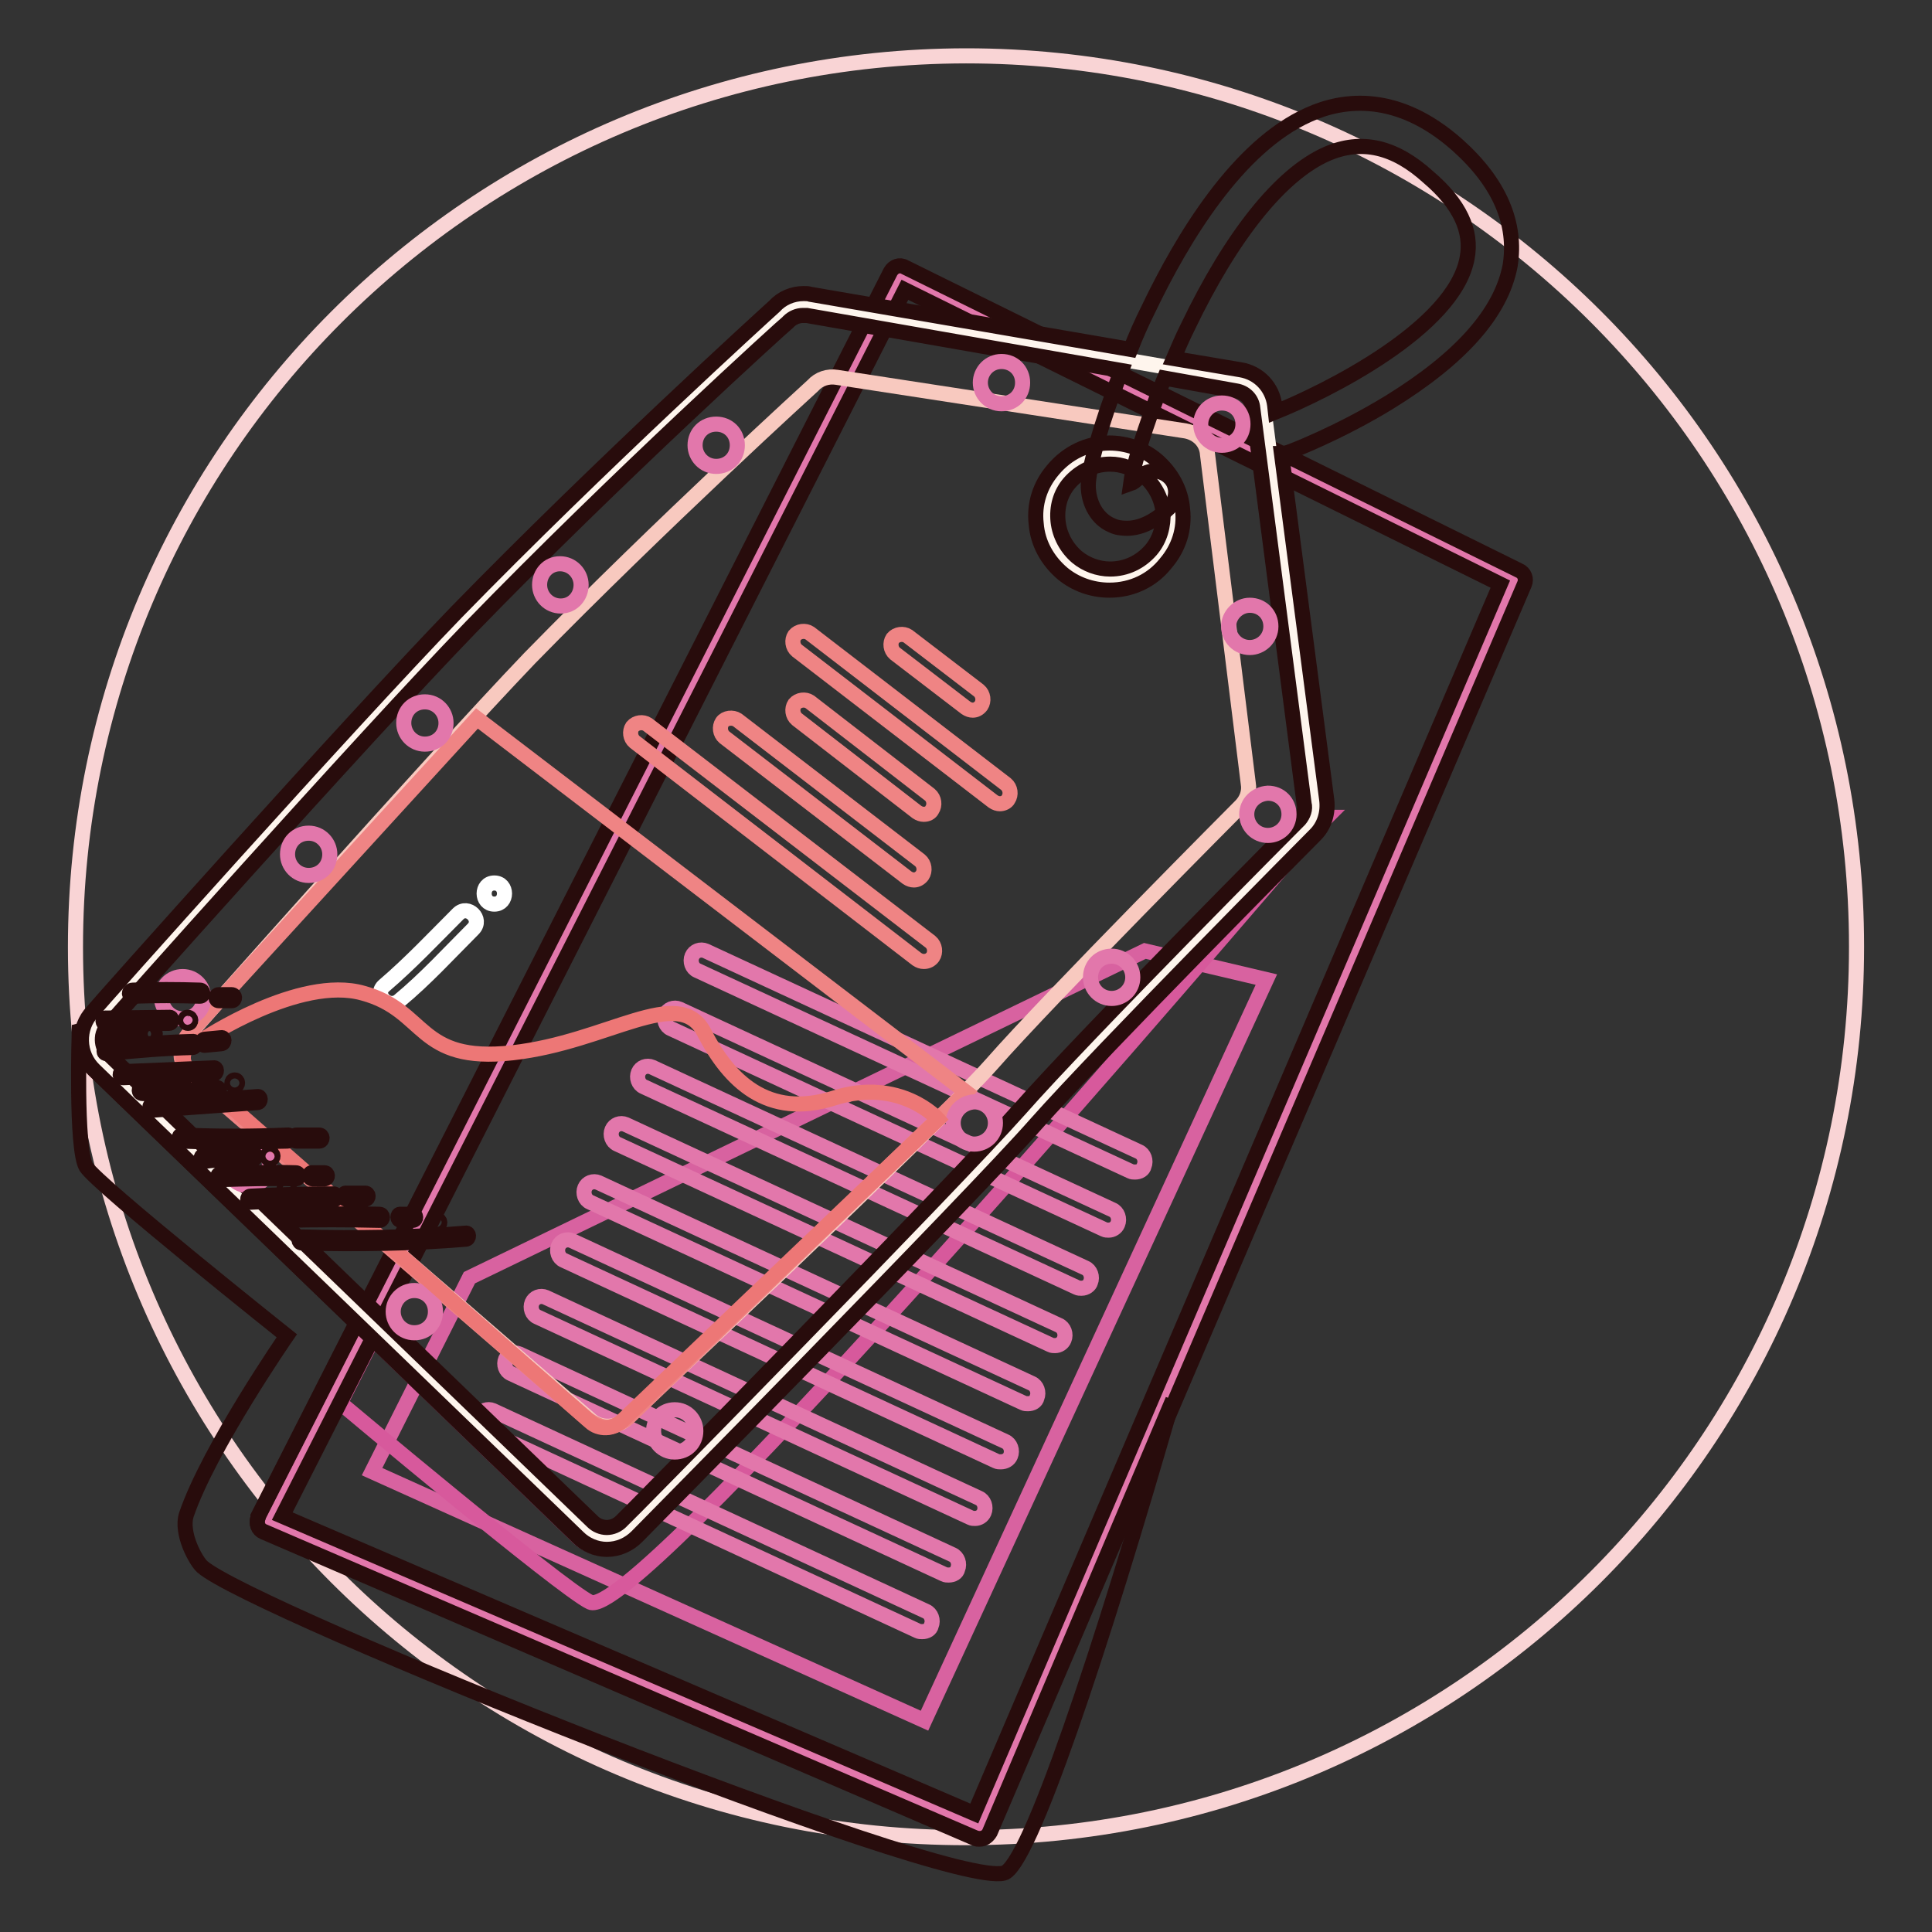
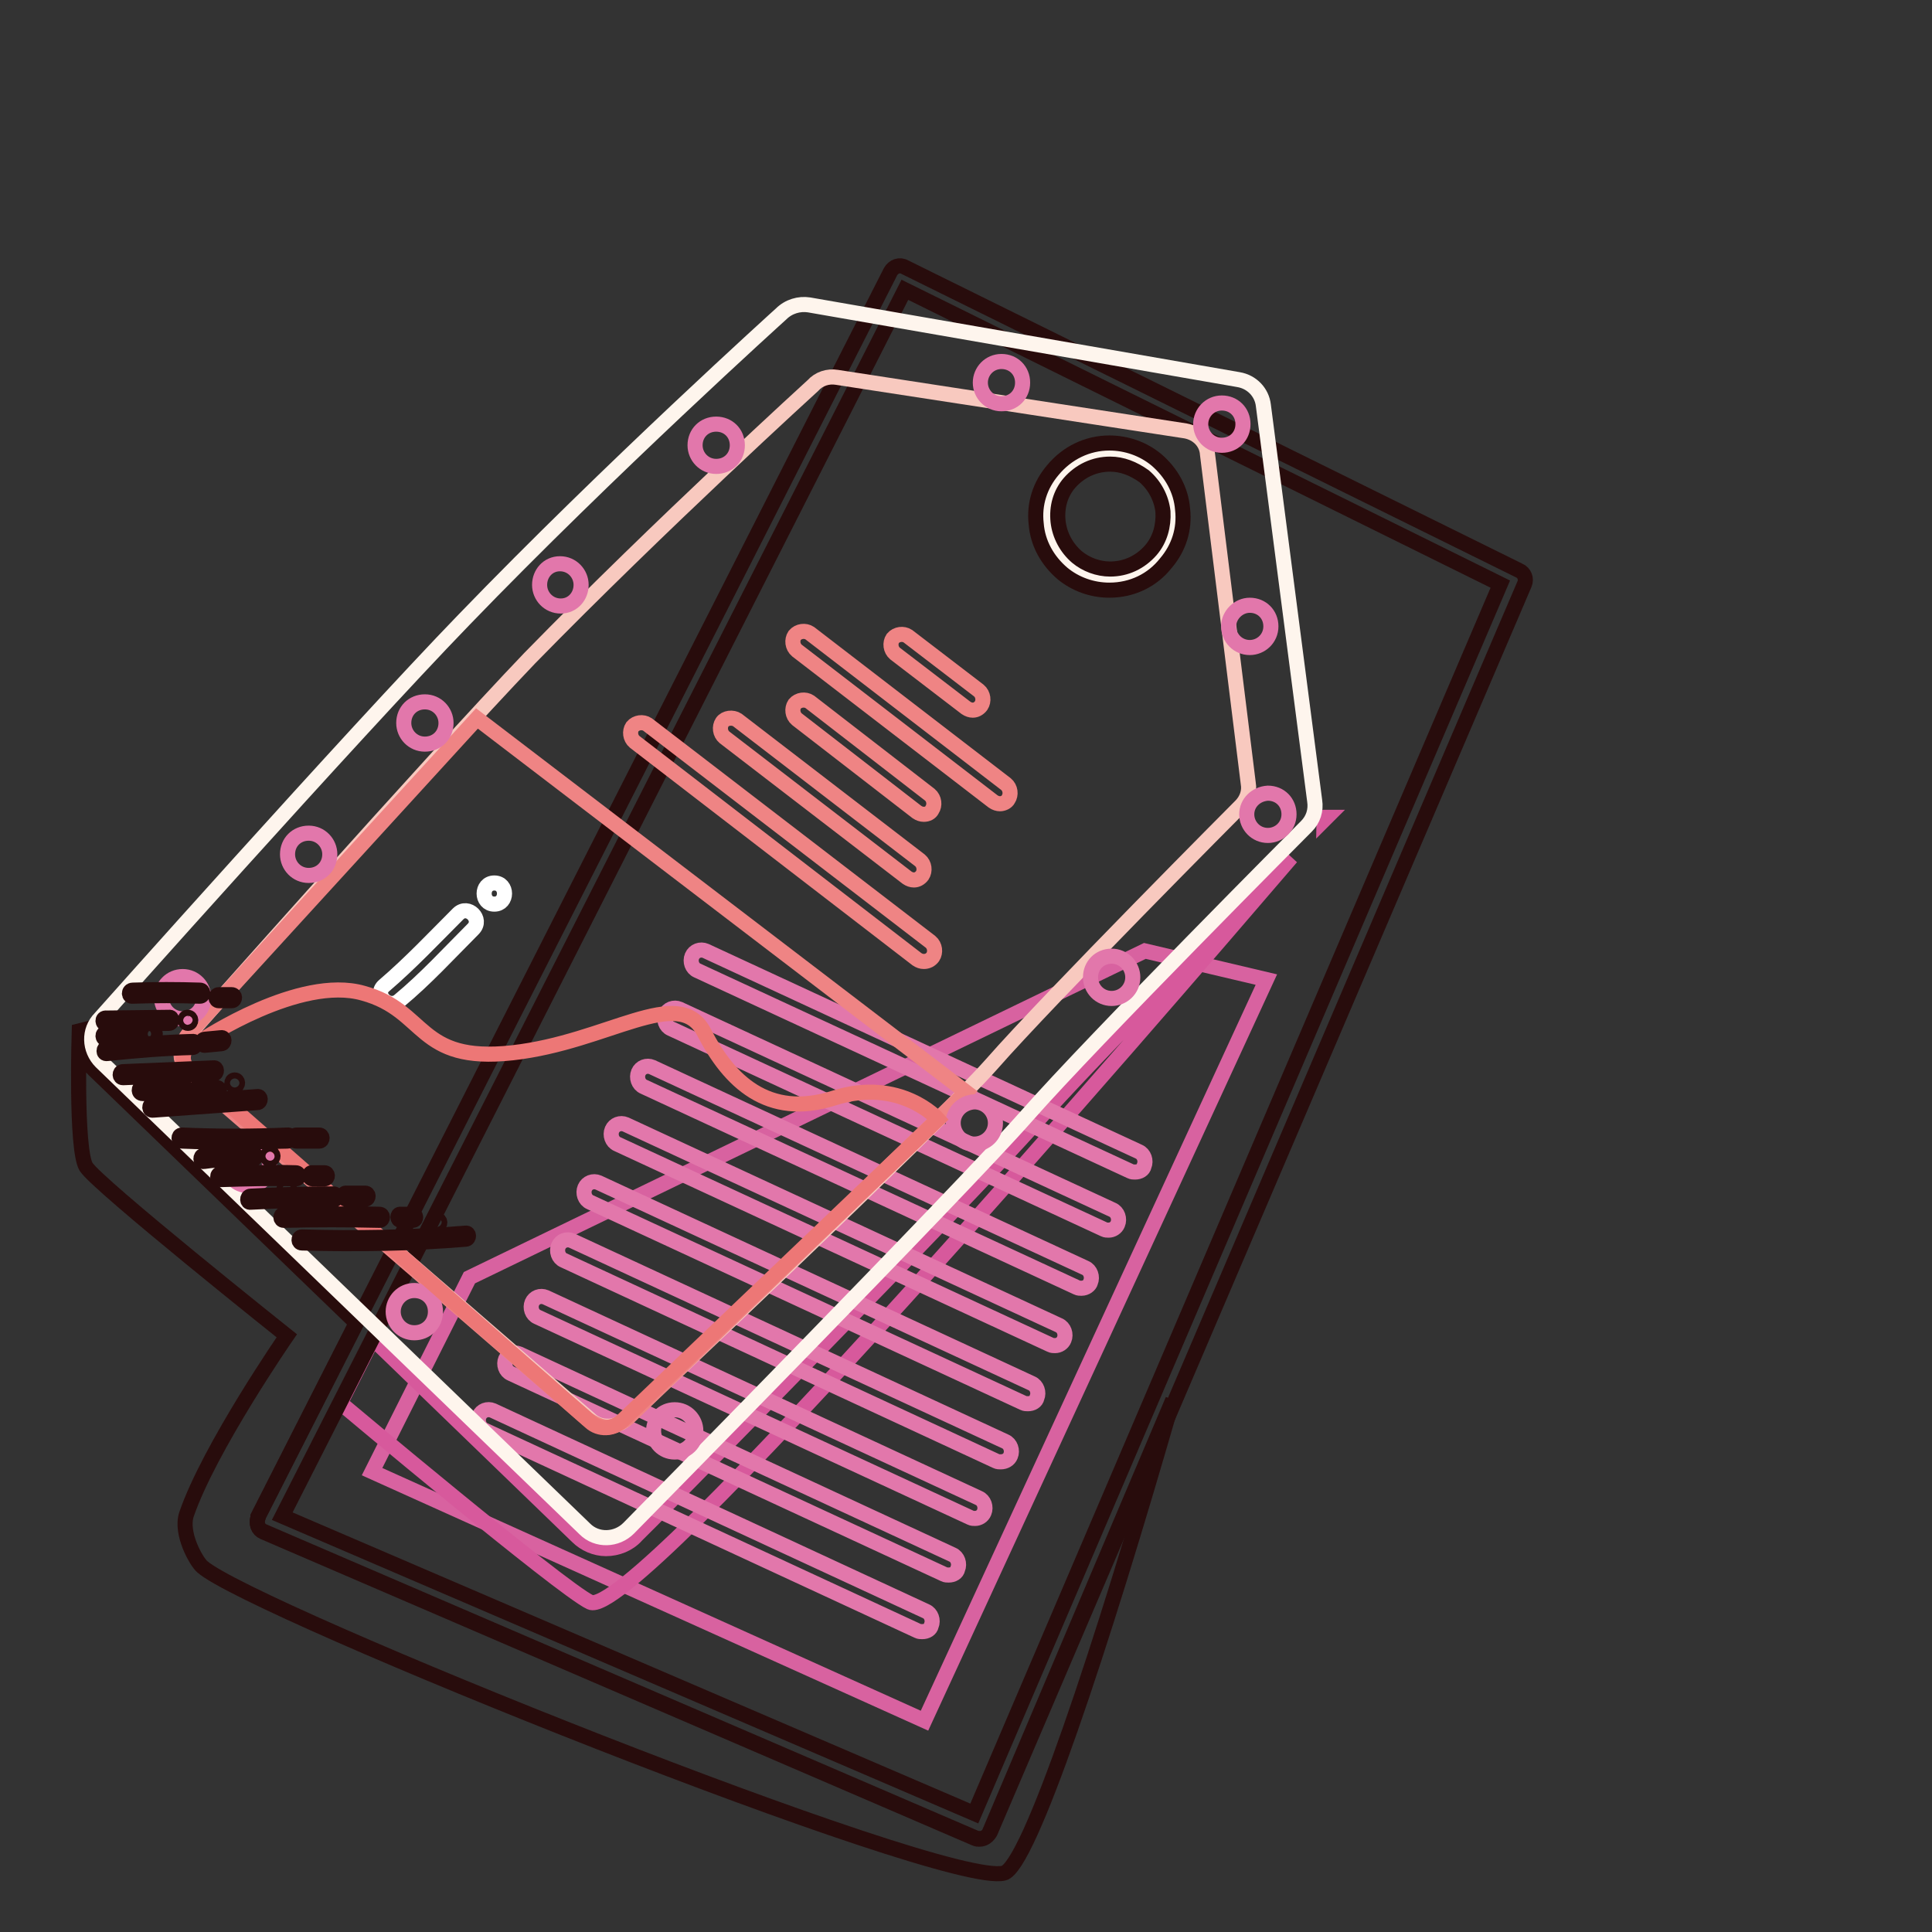
<svg xmlns="http://www.w3.org/2000/svg" version="1.1" x="0px" y="0px" viewBox="0 0 256 256" enable-background="new 0 0 256 256" xml:space="preserve">
  <rect x="0" y="0" width="256" height="256" fill="#333333" stroke="none" />
  <g>
-     <path stroke-width="2" fill-opacity="0" stroke="#f9d4d5" d="M10,125.5c0,65.2,52.8,118,118,118c65.2,0,118-52.8,118-118c0,0,0,0,0-0.1c0-65.2-52.8-118-118-118 C62.8,7.5,10,60.3,10,125.5z" />
-     <path stroke-width="2" fill-opacity="0" stroke="#e277ab" d="M119.3,36.6l81.4,40.2l-70.8,165.4l-94.3-40.6L119.3,36.6z" />
    <path stroke-width="2" fill-opacity="0" stroke="#d862a0" d="M151.7,126l16.1,3.8L122.5,228l-73.2-33l12.9-25.7L151.7,126z" />
    <path stroke-width="2" fill-opacity="0" stroke="#d7599c" d="M175.5,108.3c0,0.1-0.1,0.3-0.1,0.4l0.4-0.4L175.5,108.3z M137.2,148.8c-8.7,9.9-52.4,54.3-52.9,54.7 c-1,1.1-2.5,1.7-4,1.7h0c-1.4,0-2.8-0.6-3.8-1.6l-27.1-26.2l-4.3,8.5c0,0,29.3,24.6,33.1,26.4c5.7,2.7,74.3-77,92.9-98.7 C163.6,121.2,144.1,141,137.2,148.8L137.2,148.8z" />
    <path stroke-width="2" fill-opacity="0" stroke="#280c0c" d="M131.1,242.8c-0.3,0.7-1.1,1-1.9,0.7c0,0,0,0,0,0l-94.3-40.6c-0.7-0.3-1-1.1-0.7-1.9c0,0,0-0.1,0-0.1 l13-25.6l-34.8-33.6c-1.4-1.4-1.9-3.4-1.5-5.2l-0.4,0.1c0,0-0.5,15.6,0.9,18c1.5,2.4,26.6,22.4,26.6,22.4s-10.3,14.9-13.3,23.7 c-0.8,2.5,1.3,6.2,2.1,6.9c6.6,5.8,98.2,42.6,106.2,40.6c3.3-0.8,12.8-29.3,22.4-62.7L131.1,242.8L131.1,242.8z" />
    <path stroke-width="2" fill-opacity="0" stroke="#e277ab" d="M150.4,155.3c-0.2,0-0.4,0-0.6-0.1l-57.4-26.6c-0.7-0.3-1-1.2-0.7-1.9c0.3-0.7,1.1-1,1.8-0.7l57.4,26.6 c0.7,0.3,1,1.2,0.7,1.9C151.5,155,151,155.3,150.4,155.3L150.4,155.3z M146.9,163c-0.2,0-0.4,0-0.6-0.1l-57.4-26.6 c-0.7-0.3-1-1.2-0.7-1.9c0.3-0.7,1.1-1,1.8-0.7l57.4,26.6c0.7,0.3,1,1.2,0.7,1.9C147.9,162.7,147.4,163,146.9,163z M143.3,170.7 c-0.2,0-0.4,0-0.6-0.1L85.3,144c-0.7-0.3-1-1.2-0.7-1.9c0.3-0.7,1.1-1,1.8-0.7l57.4,26.6c0.7,0.3,1,1.2,0.7,1.9 C144.4,170.3,143.9,170.7,143.3,170.7z M139.8,178.3c-0.2,0-0.4,0-0.6-0.1l-57.4-26.6c-0.7-0.3-1-1.2-0.7-1.9 c0.3-0.7,1.1-1,1.8-0.7l57.4,26.6c0.7,0.3,1,1.2,0.7,1.9C140.8,178,140.3,178.3,139.8,178.3z M136.2,186c-0.2,0-0.4,0-0.6-0.1 l-57.4-26.6c-0.7-0.3-1-1.2-0.7-1.9c0.3-0.7,1.1-1,1.8-0.7l57.4,26.6c0.7,0.3,1,1.2,0.7,1.9C137.3,185.7,136.8,186,136.2,186z  M132.6,193.7c-0.2,0-0.4,0-0.6-0.1L74.7,167c-0.7-0.3-1-1.2-0.7-1.9c0.3-0.7,1.1-1,1.8-0.7l57.4,26.6c0.7,0.3,1,1.2,0.7,1.9 C133.7,193.4,133.2,193.7,132.6,193.7z M129.2,201.2c-0.2,0-0.4,0-0.6-0.1l-57.4-26.6c-0.7-0.3-1-1.2-0.7-1.9 c0.3-0.7,1.1-1,1.8-0.7l57.4,26.6c0.7,0.3,1,1.2,0.7,1.9C130.2,200.9,129.7,201.2,129.2,201.2z M125.7,208.7c-0.2,0-0.4,0-0.6-0.1 L67.7,182c-0.7-0.3-1-1.2-0.7-1.9c0.3-0.7,1.1-1,1.8-0.7l57.4,26.6c0.7,0.3,1,1.2,0.7,1.9C126.8,208.4,126.3,208.7,125.7,208.7z  M122.2,216.2c-0.2,0-0.4,0-0.6-0.1l-57.4-26.6c-0.7-0.3-1-1.2-0.7-1.9c0.3-0.7,1.1-1,1.8-0.7l57.4,26.6c0.7,0.3,1,1.2,0.7,1.9 C123.3,215.9,122.8,216.2,122.2,216.2z" />
    <path stroke-width="2" fill-opacity="0" stroke="#280c0c" d="M129.8,243.7c-0.2,0-0.4,0-0.6-0.1l-94.3-40.6c-0.7-0.3-1-1.1-0.7-1.9c0,0,0-0.1,0-0.1L118,36 c0.4-0.7,1.2-1,1.9-0.6l81.4,40.2c0.7,0.3,1,1.1,0.7,1.8l-70.8,165.4C130.9,243.3,130.4,243.7,129.8,243.7L129.8,243.7z  M37.4,200.9l91.7,39.4l69.7-162.9l-78.9-39L37.4,200.9z" />
    <path stroke-width="2" fill-opacity="0" stroke="#fef5ed" d="M164.1,50.3l-56.9-9.9c-1.3-0.2-2.7,0.2-3.7,1.2c0,0-22.6,20.4-42,40.5c-15,15.5-48.2,52.8-48.2,52.8 c-1.6,1.6-1.5,4.2,0.1,5.8l64.1,61.9c1.6,1.6,4.2,1.5,5.8-0.1c0,0,44-44.7,52.8-54.7c8.8-10,37-38.3,37-38.3 c0.9-0.9,1.3-2.1,1.1-3.4l-6.8-52.4C167.2,52,165.9,50.6,164.1,50.3L164.1,50.3z" />
    <path stroke-width="2" fill-opacity="0" stroke="#f8c9bf" d="M157.1,57.1L110.9,50c-1.2-0.2-2.4,0.2-3.2,1.1c0,0-20.1,18.3-37.5,36.1C56.9,101.1,25.1,137,25.1,137 c-1.4,1.5-1.4,3.8,0,5.1l53,45.9c1.4,1.4,3.7,1.3,5.1-0.2c0,0,40.3-37.9,48.2-46.8c7.8-8.9,33-34.2,33-34.2c0.8-0.8,1.2-1.9,1-3 L160,60.2C159.9,58.6,158.7,57.4,157.1,57.1z" />
    <path stroke-width="2" fill-opacity="0" stroke="#ef8484" d="M63.2,95.2l64.8,49.5l-44.8,43.2c0,0-1.4,1.1-2.6,1.2c-1.3,0.1-2.8-1.1-2.8-1.1l-51.4-44.5 c0,0-2.4-2-2.4-3.6C24,138,25,137,25,137L63.2,95.2z" />
    <path stroke-width="2" fill-opacity="0" stroke="#fef5ed" d="M138.7,68.4c0,4.6,3.7,8.4,8.4,8.4c4.6,0,8.4-3.7,8.4-8.4s-3.7-8.4-8.4-8.4 C142.4,60.1,138.7,63.8,138.7,68.4z" />
    <path stroke-width="2" fill-opacity="0" stroke="#280c0c" d="M147,78.2c-2.3,0-4.5-0.8-6.2-2.2c-2-1.7-3.3-4-3.5-6.6c-0.3-2.6,0.5-5.1,2.2-7.1c1.9-2.3,4.6-3.6,7.5-3.6 c2.3,0,4.5,0.8,6.2,2.2c2,1.7,3.3,4,3.5,6.6c0.3,2.6-0.5,5.1-2.2,7.1C152.7,76.9,150,78.2,147,78.2L147,78.2z M147.1,61.5 c-2.1,0-4,0.9-5.4,2.5c-1.2,1.4-1.7,3.2-1.5,5.1c0.2,1.8,1.1,3.5,2.5,4.7c1.2,1,2.8,1.6,4.4,1.6c2.1,0,4-0.9,5.4-2.5 c1.2-1.4,1.7-3.2,1.6-5.1c-0.2-1.8-1.1-3.5-2.5-4.7C150.2,62.1,148.7,61.5,147.1,61.5z" />
-     <path stroke-width="2" fill-opacity="0" stroke="#280c0c" d="M193.1,19.2c-7.9-7-15.1-6.1-19.7-4c-9.4,4.2-16.7,16.3-21.2,25.7c-0.9,1.8-1.7,3.6-2.4,5.4L107.4,39 c-0.3-0.1-0.6-0.1-0.9-0.1c-1.5,0-2.9,0.6-3.9,1.7c-1,0.9-23.1,21-42.1,40.5C45.8,96.3,13.2,132.9,12.3,134c-2.1,2.2-2,5.7,0.2,7.8 l64.1,61.9c1,1,2.4,1.6,3.8,1.6h0c1.5,0,2.9-0.6,4-1.7c0.4-0.4,44.2-44.8,52.9-54.7c8.7-9.8,36.7-38,37-38.3 c1.2-1.2,1.7-2.9,1.5-4.6l-6-45.9c0.3,0,0.7-0.1,1-0.2c0.3-0.1,6.6-2.5,13.3-6.6c9.4-5.8,14.8-11.8,16-18.1 C201,29.6,198.7,24.2,193.1,19.2z M172.2,108.6c-0.3,0.3-28.4,28.5-37.1,38.4c-8.7,9.8-52.3,54.2-52.8,54.6 c-0.5,0.5-1.2,0.8-1.9,0.8l0,0c-0.7,0-1.4-0.3-1.9-0.8l-64.1-61.9c-1.1-1-1.1-2.8-0.1-3.8l0,0c0.3-0.4,33.3-37.5,48.1-52.8 c19.2-19.8,41.7-40.2,42-40.4l0.1-0.1c0.5-0.5,1.2-0.8,1.9-0.8c0.2,0,0.3,0,0.5,0l41.7,7.3c-2.8,7.2-4.4,13.2-4.4,15.2 c0,2.4,1.2,4.5,3.1,5.3c0.6,0.3,1.3,0.4,2,0.4c1.5,0,3.4-0.6,5.6-2.7c1.1-1.1,1.2-2.9,0.1-4c-1.1-1.1-2.8-1.2-4-0.1 c-0.5,0.5-0.9,0.8-1.2,0.9c0.2-1.6,1.7-7.2,4.5-14l9.5,1.7c1.2,0.2,2.1,1.1,2.2,2.3l6.8,52.4C173,107.2,172.7,108,172.2,108.6 L172.2,108.6z M194.4,34.2c-1.7,9.3-18.7,17.7-25.4,20.4l-0.1-0.9c-0.3-2.4-2.1-4.3-4.5-4.7l-8.9-1.5c0.6-1.4,1.2-2.8,1.9-4.2 c5.8-12.1,12.3-20.2,18.4-22.9c4.6-2,9-1,13.5,3.1C193.4,27,195.1,30.6,194.4,34.2z" />
    <path stroke-width="2" fill-opacity="0" stroke="#ef8484" d="M132.5,106.5c-0.3,0-0.6-0.1-0.9-0.3l-26-20c-0.6-0.5-0.7-1.4-0.3-2c0.5-0.6,1.4-0.7,2-0.3l26,20 c0.6,0.5,0.7,1.4,0.3,2C133.4,106.3,132.9,106.5,132.5,106.5L132.5,106.5z M128.9,94.1c-0.3,0-0.6-0.1-0.9-0.3l-9.4-7.2 c-0.6-0.5-0.7-1.4-0.3-2c0.5-0.6,1.4-0.7,2-0.3l9.4,7.2c0.6,0.5,0.7,1.4,0.3,2C129.7,93.9,129.3,94.1,128.9,94.1z M122.4,107.9 c-0.3,0-0.6-0.1-0.9-0.3l-15.9-12.3c-0.6-0.5-0.7-1.4-0.3-2c0.5-0.6,1.4-0.7,2-0.3l0,0l15.9,12.3c0.6,0.5,0.7,1.4,0.3,2 C123.3,107.7,122.9,107.9,122.4,107.9z M121.1,116.6c-0.3,0-0.6-0.1-0.9-0.3L96,97.7c-0.6-0.5-0.7-1.4-0.3-2s1.4-0.7,2-0.3 l24.2,18.6c0.6,0.5,0.7,1.4,0.3,2C121.9,116.4,121.5,116.6,121.1,116.6z M122.4,127.4c-0.3,0-0.6-0.1-0.9-0.3L84.1,98.3 c-0.6-0.5-0.7-1.4-0.3-2c0.5-0.6,1.4-0.7,2-0.3l0,0l37.5,28.8c0.6,0.5,0.7,1.4,0.3,2C123.3,127.2,122.9,127.4,122.4,127.4 L122.4,127.4z" />
    <path stroke-width="2" fill-opacity="0" stroke="#e277ab" d="M92.1,59c0,1.5,1.2,2.8,2.8,2.8s2.8-1.2,2.8-2.8s-1.2-2.8-2.8-2.8S92.1,57.4,92.1,59z" />
    <path stroke-width="2" fill-opacity="0" stroke="#e277ab" d="M71.5,77.5c0,1.5,1.2,2.8,2.8,2.8S77,79,77,77.5c0-1.5-1.2-2.8-2.8-2.8S71.5,76,71.5,77.5z" />
    <path stroke-width="2" fill-opacity="0" stroke="#e277ab" d="M53.5,95.8c0,1.5,1.2,2.8,2.8,2.8s2.8-1.2,2.8-2.8c0-1.5-1.2-2.8-2.8-2.8S53.5,94.2,53.5,95.8z" />
    <path stroke-width="2" fill-opacity="0" stroke="#e277ab" d="M38.1,113.2c0,1.5,1.2,2.8,2.8,2.8s2.8-1.2,2.8-2.8c0-1.5-1.2-2.8-2.8-2.8S38.1,111.6,38.1,113.2z" />
    <path stroke-width="2" fill-opacity="0" stroke="#e277ab" d="M21.4,132.2c0,1.5,1.2,2.8,2.8,2.8s2.8-1.2,2.8-2.8l0,0c0-1.5-1.2-2.8-2.8-2.8S21.4,130.7,21.4,132.2 L21.4,132.2z" />
    <path stroke-width="2" fill-opacity="0" stroke="#e277ab" d="M30.1,154.3c0,1.5,1.2,2.8,2.8,2.8s2.8-1.2,2.8-2.8s-1.2-2.8-2.8-2.8S30.1,152.8,30.1,154.3z" />
    <path stroke-width="2" fill-opacity="0" stroke="#e277ab" d="M52.1,173.8c0,1.5,1.2,2.8,2.8,2.8s2.8-1.2,2.8-2.8s-1.2-2.8-2.8-2.8S52.1,172.3,52.1,173.8z" />
    <path stroke-width="2" fill-opacity="0" stroke="#e277ab" d="M86.6,189.6c0,1.5,1.2,2.8,2.8,2.8s2.8-1.2,2.8-2.8l0,0c0-1.5-1.2-2.8-2.8-2.8S86.6,188.1,86.6,189.6 L86.6,189.6z" />
    <path stroke-width="2" fill-opacity="0" stroke="#e277ab" d="M126.3,148.8c0,1.5,1.2,2.8,2.8,2.8c1.5,0,2.8-1.2,2.8-2.8c0-1.5-1.2-2.8-2.8-2.8 C127.5,146.1,126.3,147.3,126.3,148.8z" />
    <path stroke-width="2" fill-opacity="0" stroke="#e277ab" d="M144.5,129.5c0,1.5,1.2,2.8,2.8,2.8c1.5,0,2.8-1.2,2.8-2.8l0,0c0-1.5-1.2-2.8-2.8-2.8 C145.7,126.7,144.5,127.9,144.5,129.5L144.5,129.5z" />
    <path stroke-width="2" fill-opacity="0" stroke="#e277ab" d="M165.2,107.9c0,1.5,1.2,2.8,2.8,2.8c1.5,0,2.8-1.2,2.8-2.8s-1.2-2.8-2.8-2.8 C166.4,105.2,165.2,106.4,165.2,107.9z" />
    <path stroke-width="2" fill-opacity="0" stroke="#e277ab" d="M162.8,83c0,1.5,1.2,2.8,2.8,2.8c1.5,0,2.8-1.2,2.8-2.8s-1.2-2.8-2.8-2.8C164.1,80.2,162.8,81.5,162.8,83z" />
    <path stroke-width="2" fill-opacity="0" stroke="#e277ab" d="M159.1,56.2c0,1.5,1.2,2.8,2.8,2.8s2.8-1.2,2.8-2.8s-1.2-2.8-2.8-2.8S159.1,54.7,159.1,56.2z" />
    <path stroke-width="2" fill-opacity="0" stroke="#e277ab" d="M129.9,50.7c0,1.5,1.2,2.8,2.8,2.8s2.8-1.2,2.8-2.8s-1.2-2.8-2.8-2.8S129.9,49.2,129.9,50.7z" />
    <path stroke-width="2" fill-opacity="0" stroke="#ffffff" d="M65.5,119.8c1.8,0,1.8-2.8,0-2.8C63.7,117,63.7,119.8,65.5,119.8z M60.7,121.1c-3.2,3.2-6.3,6.5-9.8,9.5 c-1.4,1.2,0.6,3.2,2,2c3.5-2.9,6.6-6.3,9.8-9.5C64,121.8,62,119.8,60.7,121.1z" />
    <path stroke-width="2" fill-opacity="0" stroke="#ed7776" d="M26.8,137.8c0,0,12.9-8.6,21.3-6.2c8.5,2.3,7.1,9.3,19.8,7.9c12.6-1.4,22.1-9.1,25.4-2.7s8.4,11.5,17.2,8.7 c8.8-2.8,13.8,2.8,13.8,2.8l-41.9,40c-1.2,1.1-3,1.2-4.2,0.1L25,141.7c-1.2-1-0.8-3,0.6-3.5L26.8,137.8z" />
    <path stroke-width="2" fill-opacity="0" stroke="#280c0c" d="M35.8,153.6c0.5,0,0.5-0.8,0-0.8S35.2,153.6,35.8,153.6z M40,164.7c7.2,0.2,14.5,0.1,21.7-0.5 c0.5,0,0.5-0.9,0-0.8c-7.2,0.6-14.5,0.7-21.7,0.5C39.5,163.9,39.5,164.7,40,164.7z M37.6,161.7c4.2-0.1,8.5-0.1,12.7,0 c0.5,0,0.5-0.8,0-0.8c-4.2-0.1-8.5,0-12.7,0C37.1,160.9,37.1,161.7,37.6,161.7z M53.1,161.7h1.6c0.5,0,0.5-0.8,0-0.8h-1.6 C52.6,160.8,52.6,161.7,53.1,161.7z M33.2,159.3c3.7-0.2,7.3-0.3,11-0.3c0.5,0,0.5-0.8,0-0.8c-3.7,0-7.3,0.1-11,0.3 C32.7,158.5,32.7,159.4,33.2,159.3z M29.3,156.3c3.3-0.1,6.6-0.2,9.9-0.1c0.5,0,0.5-0.8,0-0.8c-3.3-0.1-6.6,0-9.9,0.1 C28.7,155.5,28.7,156.3,29.3,156.3z M41.4,156.2H43c0.5,0,0.5-0.8,0-0.8h-1.6C40.9,155.3,40.9,156.2,41.4,156.2z M45.9,158.9h2.5 c0.5,0,0.5-0.8,0-0.8h-2.5C45.4,158,45.4,158.9,45.9,158.9z M24.1,151.2c4.7,0.2,9.3,0.1,14,0c0.5,0,0.5-0.9,0-0.8 c-4.7,0.2-9.3,0.2-14,0C23.6,150.4,23.6,151.2,24.1,151.2z M27,153.9c2.2-0.3,4.3-0.4,6.5-0.3c0.5,0,0.5-0.8,0-0.8 c-2.2-0.1-4.3,0-6.5,0.3C26.5,153.1,26.5,154,27,153.9z M39.3,151.2h3c0.5,0,0.5-0.8,0-0.8h-3C38.7,150.4,38.7,151.2,39.3,151.2z  M20.3,147.1l13.8-1c0.5,0,0.5-0.9,0-0.8l-13.8,1C19.7,146.3,19.7,147.2,20.3,147.1z M16.3,142.8l12-0.5c0.5,0,0.5-0.9,0-0.8 l-12,0.5C15.8,142,15.8,142.8,16.3,142.8z M18.9,144.9h5.5c0.5,0,0.5-0.8,0-0.8h-5.5C18.3,144,18.3,144.9,18.9,144.9z M26.3,144.9 h2.4c0.5,0,0.5-0.8,0-0.8h-2.4C25.8,144,25.8,144.9,26.3,144.9z M14.2,139.6c3.8-0.4,7.5-0.7,11.3-0.8c0.5,0,0.5-0.9,0-0.8 c-3.8,0.1-7.5,0.4-11.3,0.8C13.7,138.8,13.6,139.7,14.2,139.6z M27.2,138.5l2.1-0.2c0.5,0,0.5-0.9,0-0.8l-2.1,0.2 C26.6,137.7,26.6,138.6,27.2,138.5z M14.1,135.7l8.3-0.1c0.5,0,0.5-0.9,0-0.8l-8.3,0.1C13.5,134.8,13.5,135.7,14.1,135.7z  M14.1,137.7h3.1c0.5,0,0.5-0.8,0-0.8h-3.1C13.5,136.8,13.5,137.7,14.1,137.7z M19.4,137.4h0.8c0.5,0,0.5-0.8,0-0.8h-0.8 C18.9,136.6,18.9,137.4,19.4,137.4z M17.6,132c3-0.1,5.9-0.1,8.9,0c0.5,0,0.5-0.8,0-0.8c-3-0.1-5.9-0.1-8.9,0 C17,131.2,17,132.1,17.6,132z M29,132.6h1.7c0.5,0,0.5-0.8,0-0.8H29C28.5,131.8,28.5,132.6,29,132.6z M24.9,135.6 c0.5,0,0.5-0.8,0-0.8C24.4,134.7,24.4,135.6,24.9,135.6z M31.1,143.9c0.5,0,0.5-0.8,0-0.8S30.6,143.9,31.1,143.9z M38,158 c0.5,0,0.5-0.8,0-0.8C37.5,157.2,37.5,158,38,158z M57.9,162.4c0.5,0,0.5-0.8,0-0.8C57.4,161.5,57.4,162.4,57.9,162.4z" />
  </g>
</svg>